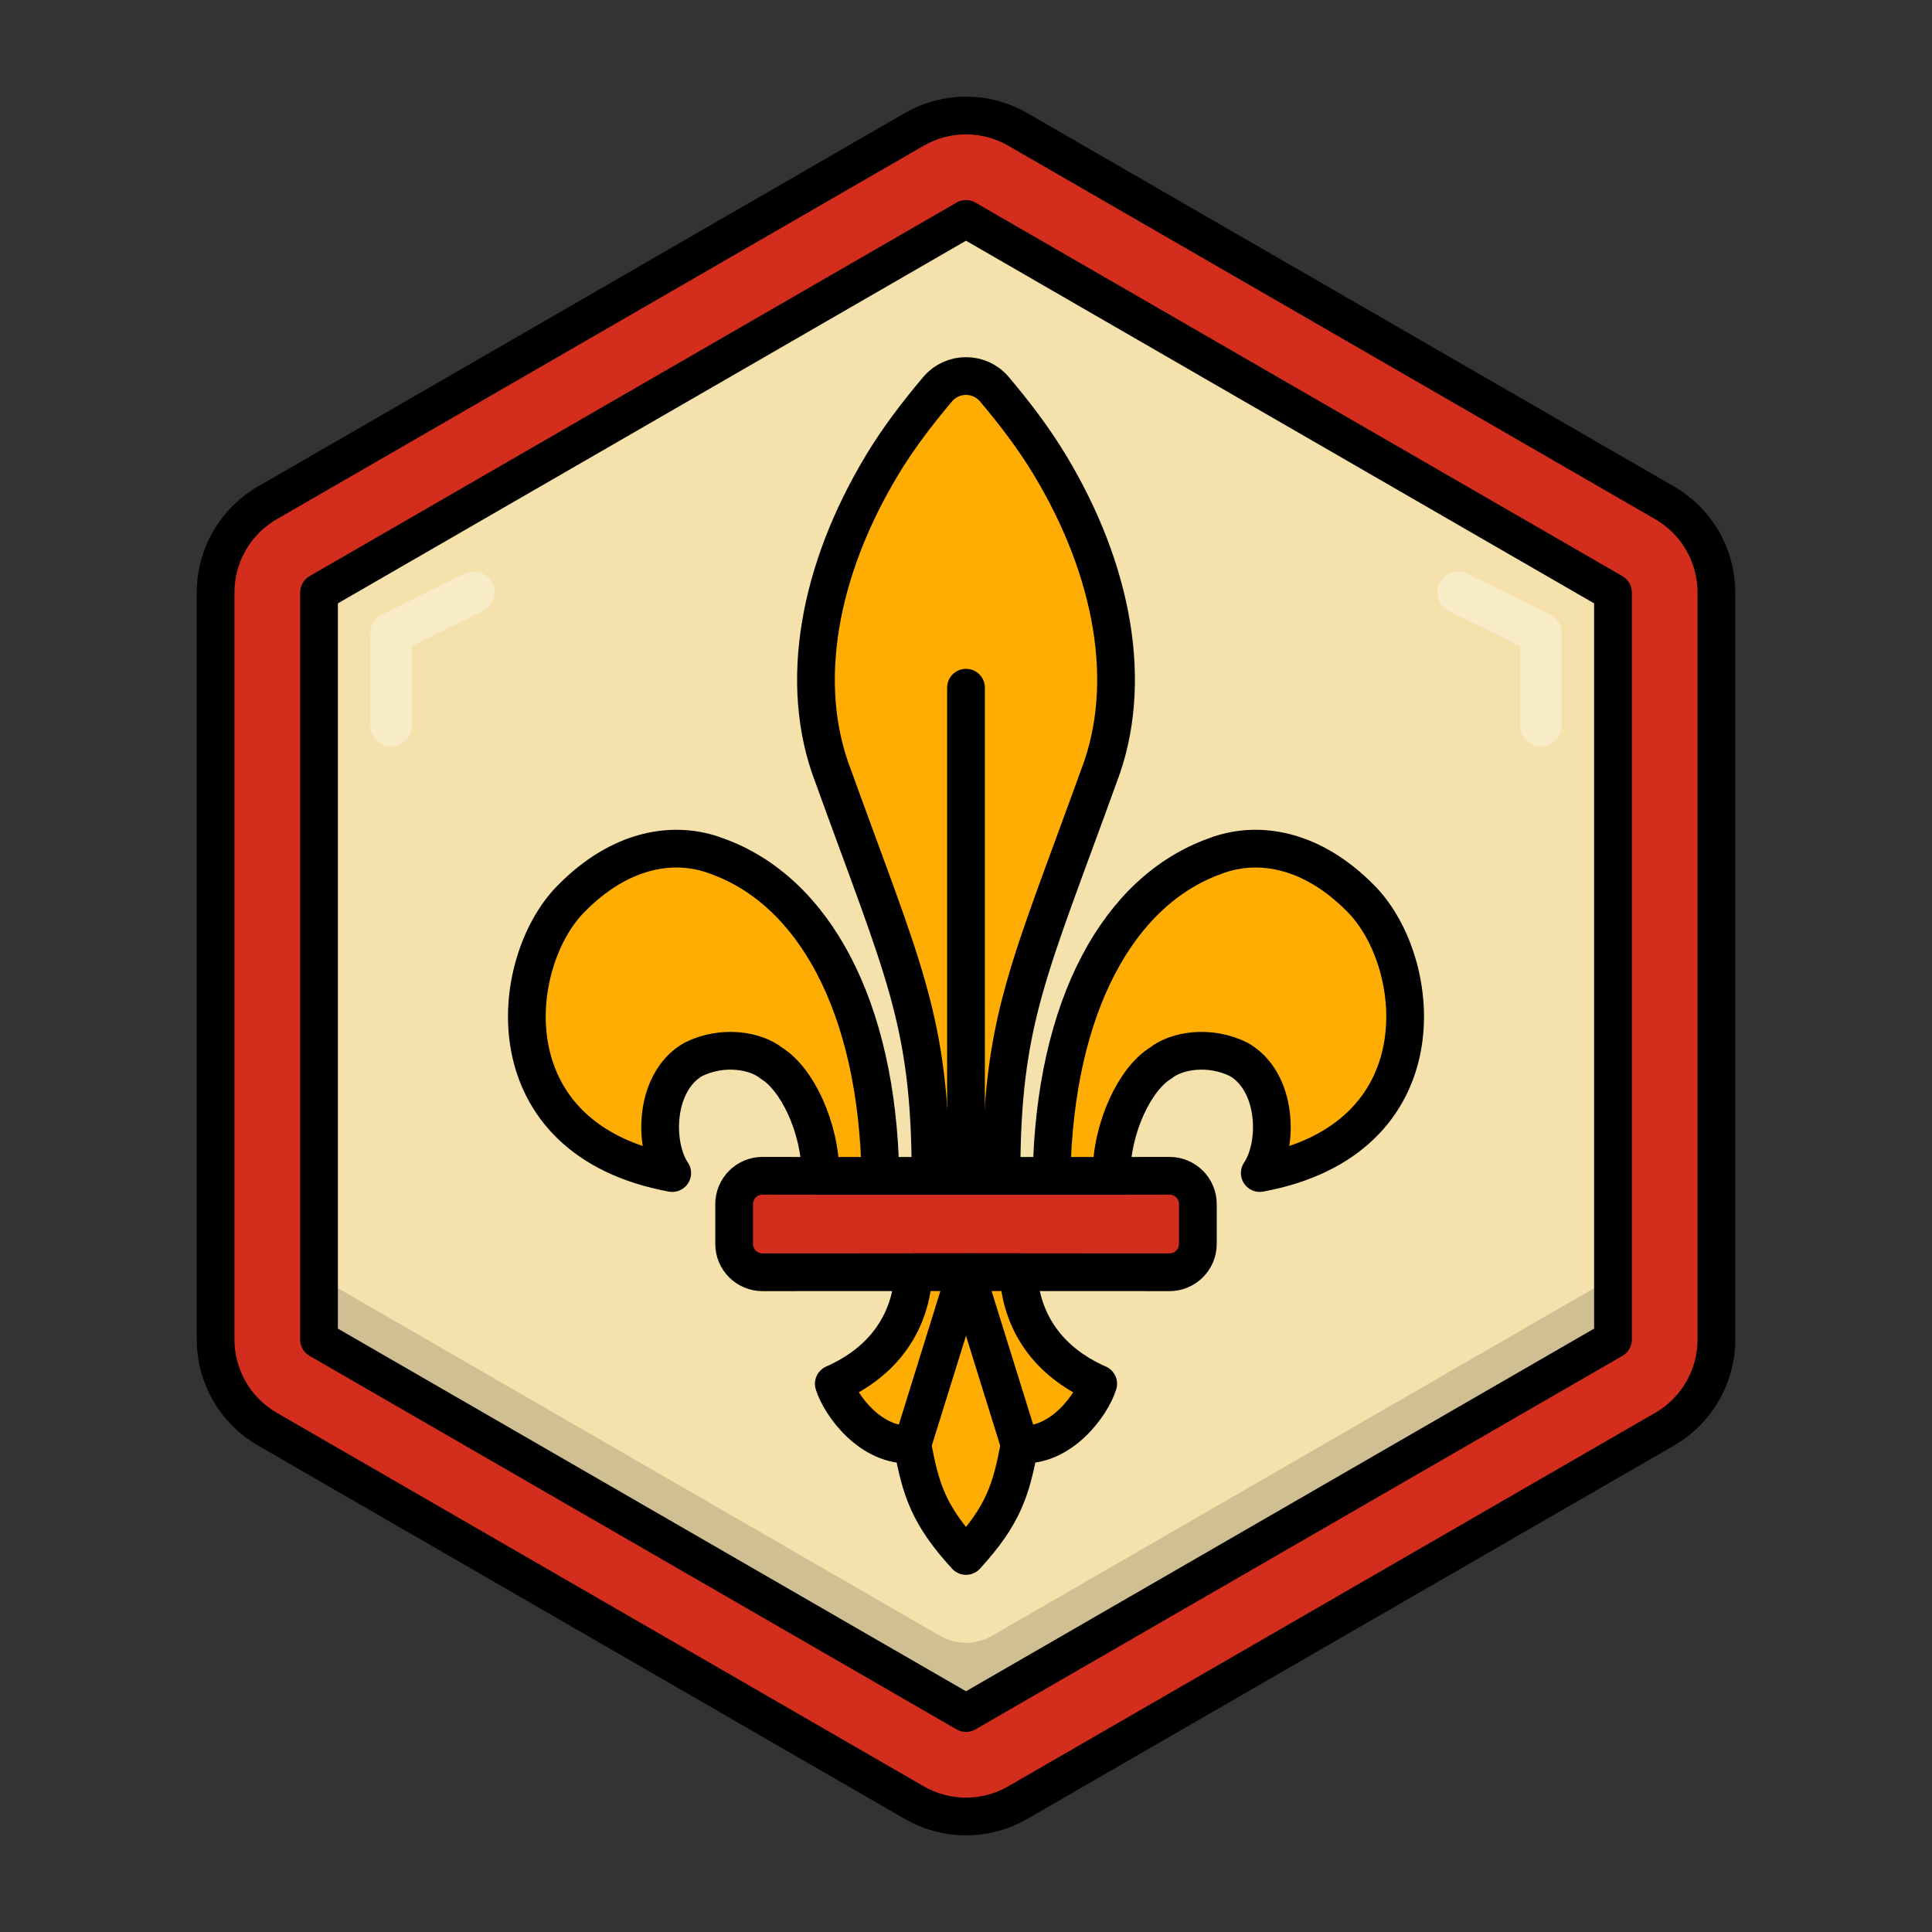
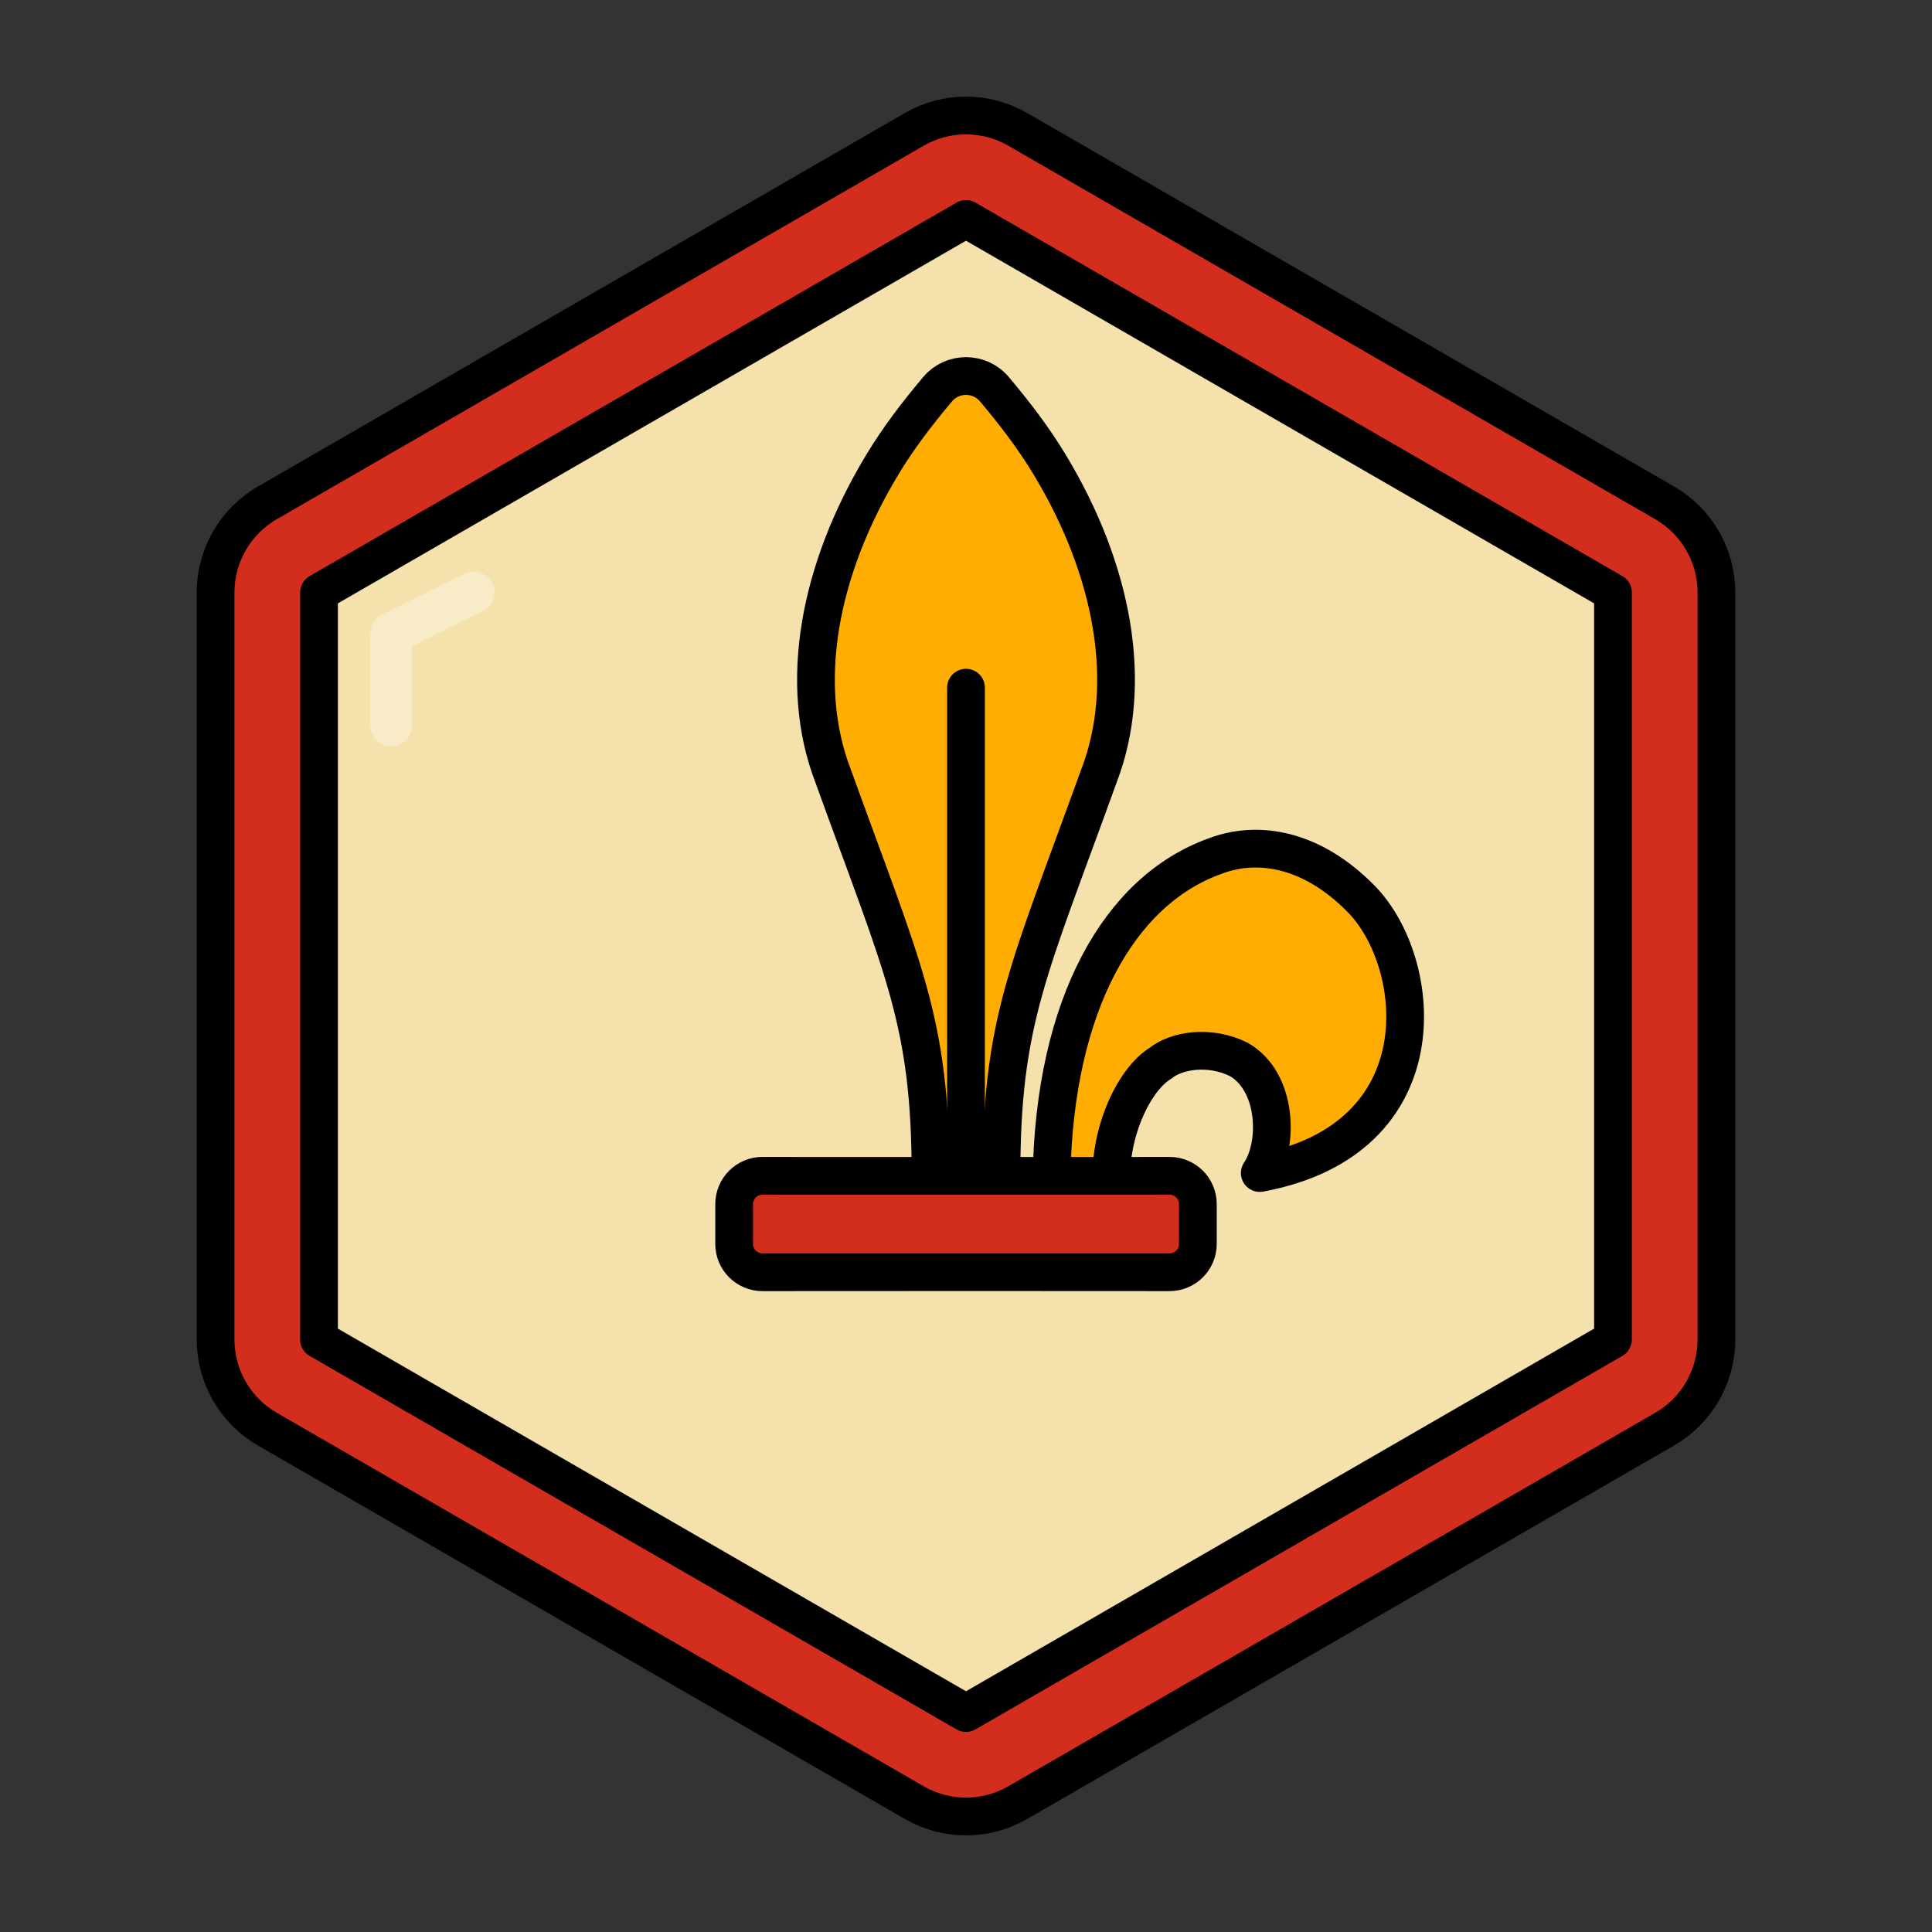
<svg xmlns="http://www.w3.org/2000/svg" id="b" data-name="Layer 1" width="512" height="512" viewBox="0 0 512 512">
  <rect x="0" y="0" width="512" height="512" fill="#333333" stroke="none" />
  <g>
    <g>
      <path d="m256,467.685c-2.366,0-4.733-.612-6.853-1.836l-171.454-98.989c-4.241-2.449-6.853-6.973-6.853-11.87v-197.98c0-4.897,2.612-9.421,6.853-11.87L249.147,46.151c2.12-1.224,4.487-1.836,6.853-1.836s4.733.612,6.853,1.836l171.454,98.989c4.241,2.449,6.853,6.973,6.853,11.87v197.98c0,4.897-2.612,9.421-6.853,11.87l-171.454,98.989c-2.12,1.224-4.487,1.836-6.853,1.836Z" fill="#f5e1ab" stroke="#000" stroke-linecap="round" stroke-linejoin="round" stroke-width="10" />
-       <path d="m441.16,160.894v161.777c0,4.897-2.612,9.421-6.853,11.87l-171.454,98.989c-2.12,1.224-4.487,1.836-6.853,1.836s-4.733-.612-6.853-1.836l-171.454-98.989c-4.232-2.444-6.842-6.955-6.852-11.841v36.203c0,4.897,2.612,9.421,6.853,11.87l171.454,98.989c2.12,1.224,4.487,1.836,6.853,1.836s4.733-.612,6.853-1.836l171.454-98.989c4.241-2.449,6.853-6.973,6.853-11.87v-197.98c0-.01,0-.02,0-.03Z" opacity=".15" stroke-width="0" />
      <path d="m256,58.021l171.455,98.989v197.979l-171.455,98.989-171.455-98.989v-197.979l171.455-98.989m0-27.413c-4.733,0-9.465,1.224-13.706,3.673l-171.455,98.989c-8.481,4.897-13.706,13.946-13.706,23.74v197.979c0,9.794,5.225,18.843,13.706,23.74l171.455,98.989c4.241,2.448,8.973,3.673,13.706,3.673s9.465-1.224,13.706-3.673l171.455-98.989c8.481-4.897,13.706-13.946,13.706-23.74v-197.979c0-9.794-5.225-18.843-13.706-23.74l-171.455-98.989c-4.241-2.448-8.973-3.673-13.706-3.673h0Z" fill="#d32e1d" stroke="#000" stroke-linecap="round" stroke-linejoin="round" stroke-width="10" />
    </g>
    <g>
      <g>
        <path d="m317.448,319.107v10.542c0,4.151-3.366,7.515-7.517,7.513l-33.922-.017h-35.498l-38.44.018c-4.15.002-7.516-3.362-7.516-7.513v-10.542c0-4.153,3.37-7.518,7.523-7.513l15.38.021h77.075l15.391-.021c4.153-.006,7.523,3.359,7.523,7.513Z" fill="#d32e1d" stroke="#000" stroke-linecap="round" stroke-linejoin="round" stroke-width="10" />
-         <path d="m233.324,311.615h-15.868c0-12.998-6.377-25.837-13.019-29.854-4.124-3.358-12.945-4.889-20.746-.988-10.224,5.877-10.66,22.51-5.548,30.099-48.251-8.959-43.469-55.553-27.027-72.473,13.285-13.668,27.761-15.804,38.931-11.499,25.38,9.108,42.448,39.419,43.277,84.716Z" fill="#ffad03" stroke="#000" stroke-linecap="round" stroke-linejoin="round" stroke-width="10" />
-         <path d="m291.034,366.722c-1.711,5.537-9.767,16.845-20.831,16.08-2.179,11.967-4.251,18.674-14.199,29.546-9.948-10.862-12.031-17.579-14.21-29.546-11.064.765-19.109-10.543-20.831-16.08,13.349-5.877,20.523-16.42,21.15-29.578h27.771c.627,13.157,7.801,23.7,21.15,29.578Z" fill="#ffad03" stroke="#000" stroke-linecap="round" stroke-linejoin="round" stroke-width="10" />
        <path d="m220.772,205.611c-9.406-24.445-3.752-54.649,13.051-82.474,4.196-6.955,9.128-13.439,14.66-19.997,3.925-4.653,11.114-4.651,15.037.002,5.528,6.557,10.458,13.041,14.654,19.994,16.814,27.824,22.457,58.029,13.062,82.474-18.674,51.705-25.837,64.831-25.837,106.004h-18.801c0-41.173-7.163-54.299-25.826-106.004Z" fill="#ffad03" stroke="#000" stroke-linecap="round" stroke-linejoin="round" stroke-width="10" />
        <path d="m333.855,310.871c5.112-7.599,4.676-24.221-5.537-30.099-7.811-3.901-16.633-2.37-20.756.988-6.632,4.017-13.03,16.856-13.03,29.854h-15.857c.829-45.297,17.898-75.608,43.277-84.716,11.17-4.304,25.656-2.168,38.941,11.499,16.431,16.92,21.214,63.513-27.038,72.473Z" fill="#ffad03" stroke="#000" stroke-linecap="round" stroke-linejoin="round" stroke-width="10" />
        <line x1="298.463" y1="311.615" x2="294.531" y2="311.615" fill="none" stroke="#000" stroke-linecap="round" stroke-linejoin="round" stroke-width="10" />
        <line x1="256.002" y1="311.594" x2="256.002" y2="182.244" fill="#d32e1d" stroke="#000" stroke-linecap="round" stroke-linejoin="round" stroke-width="10" />
      </g>
-       <polyline points="241.795 382.802 255.999 337.165 270.203 382.802" fill="none" stroke="#000" stroke-linecap="round" stroke-linejoin="round" stroke-width="10" />
    </g>
  </g>
  <g>
-     <polyline points="386.435 156.981 408.348 167.798 408.348 192.291" fill="none" opacity=".35" stroke="#fff" stroke-linecap="round" stroke-linejoin="round" stroke-width="11" />
    <polyline points="125.565 156.981 103.652 167.798 103.652 192.291" fill="none" opacity=".35" stroke="#fff" stroke-linecap="round" stroke-linejoin="round" stroke-width="11" />
  </g>
</svg>